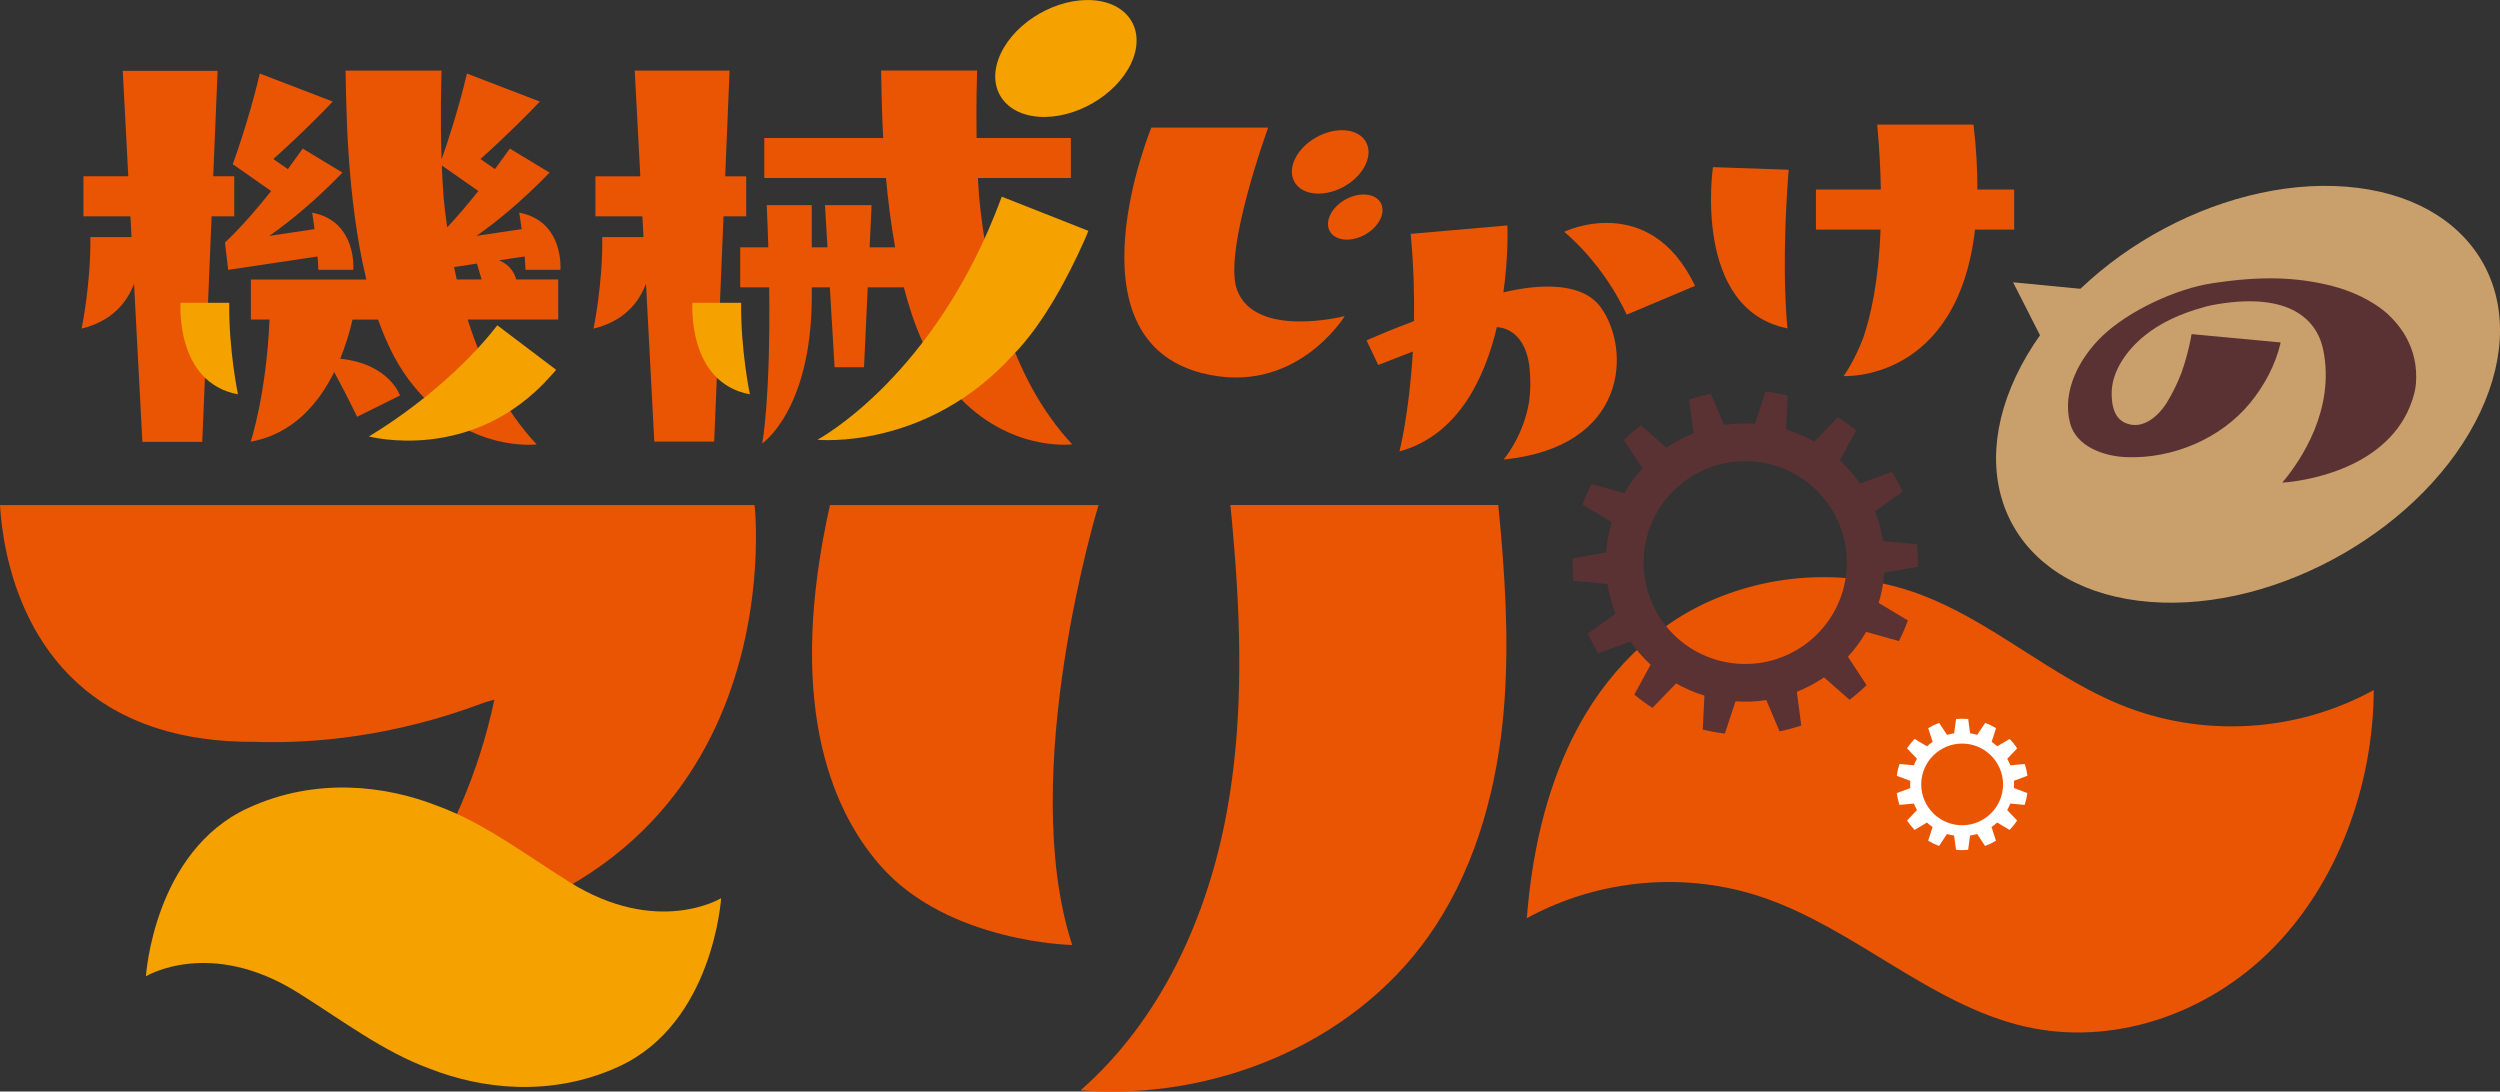
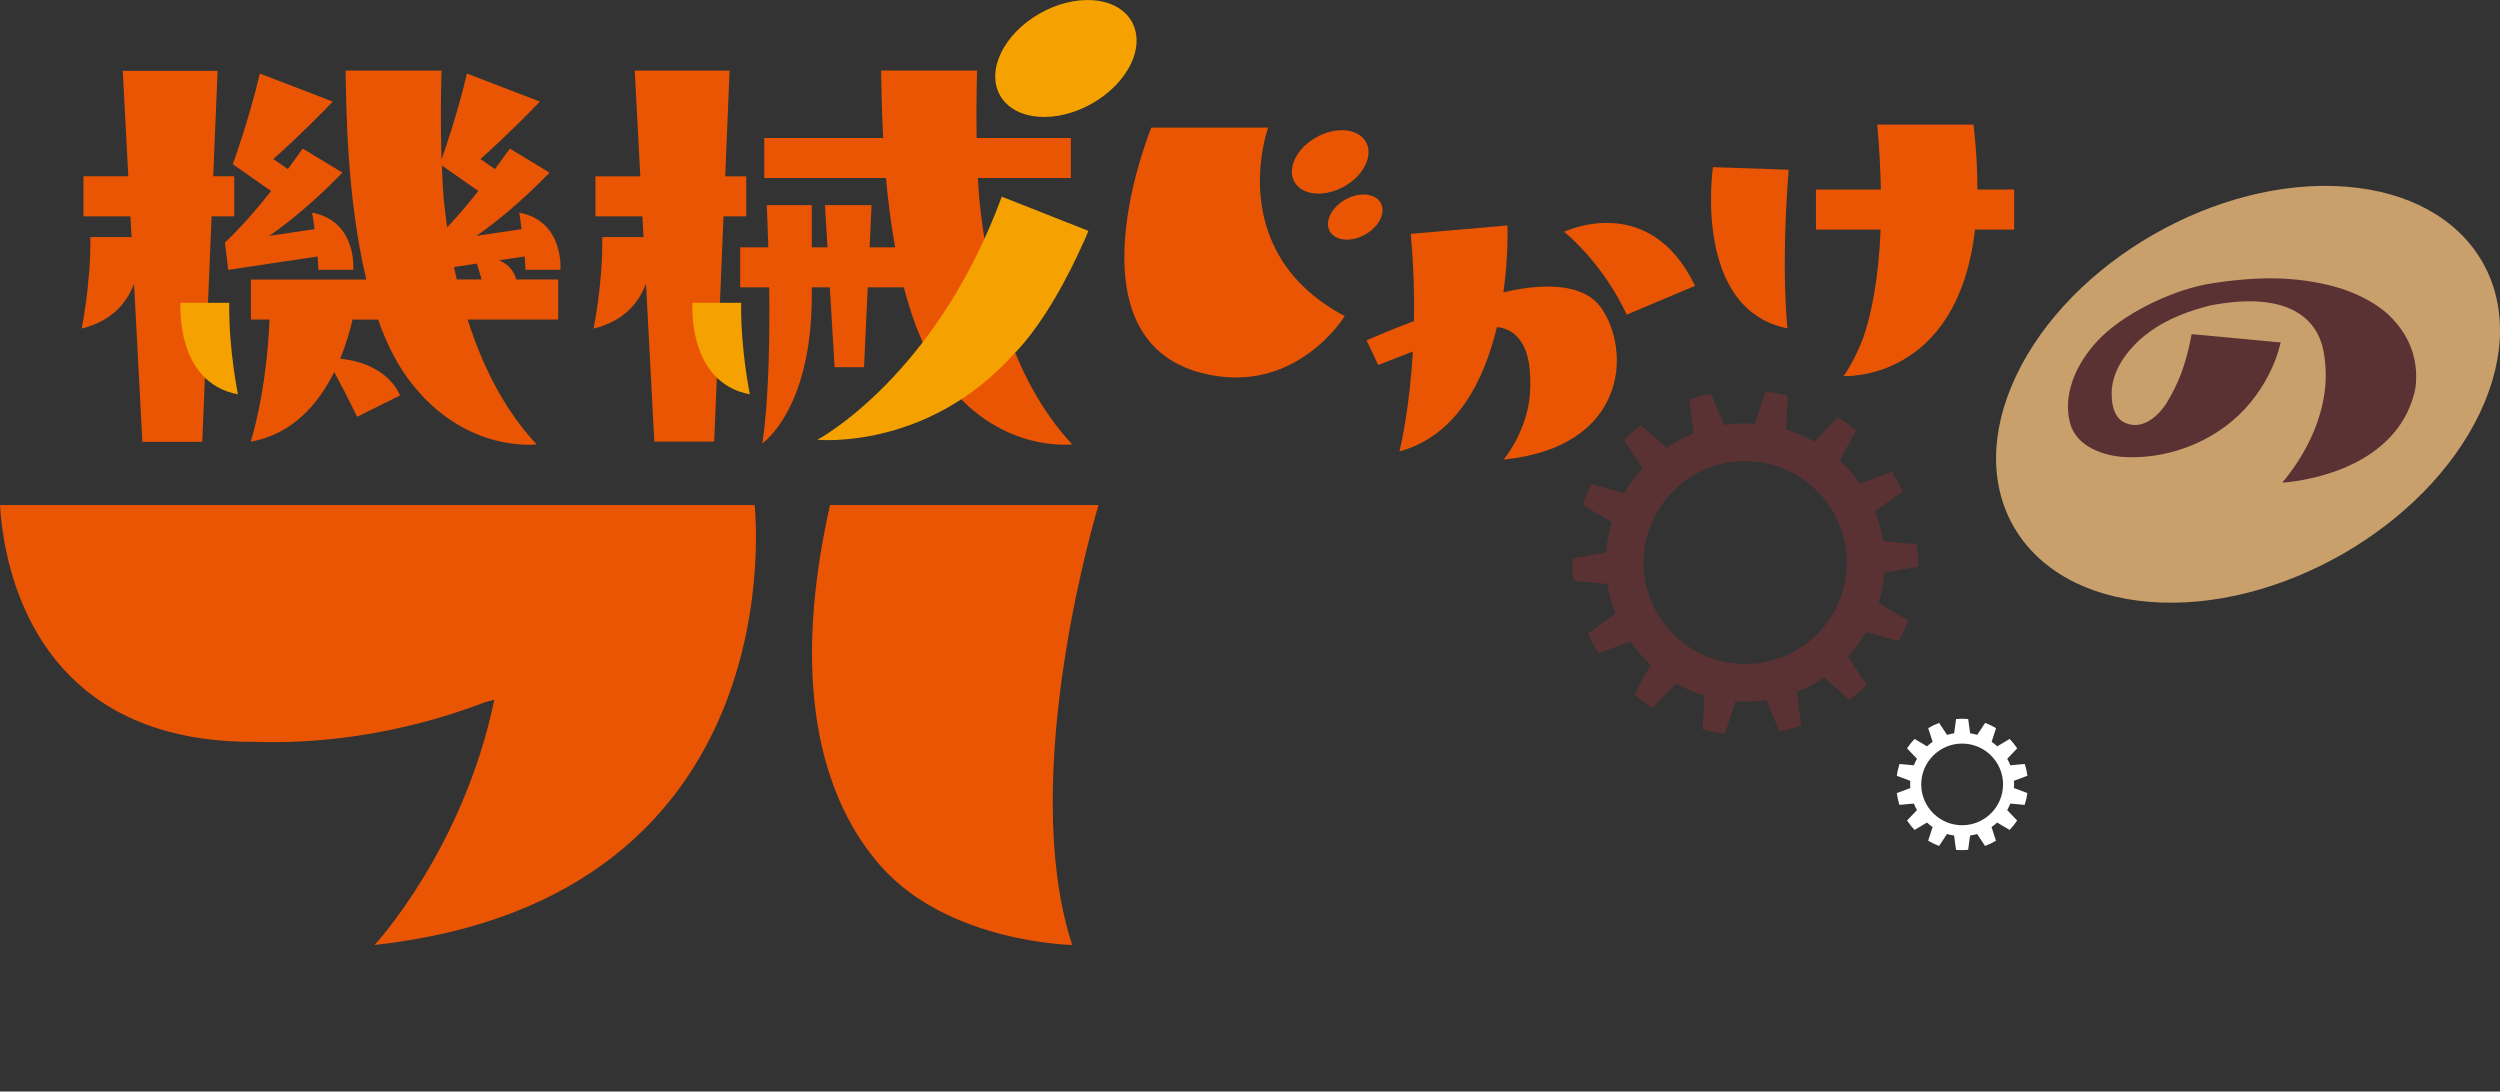
<svg xmlns="http://www.w3.org/2000/svg" width="568" height="248" viewBox="0 0 568 248" fill="none">
  <rect x="0" y="0" width="568" height="248" fill="#333333" stroke="none" />
  <g clip-path="url(#clip0_3_239)">
-     <path d="M389.731 136.029C375.666 141.887 364.436 153.235 357.333 167.542C357.298 167.613 357.262 167.684 357.226 167.755C351.036 180.299 348.001 194.44 346.898 208.605C363.381 199.612 383.149 197.908 400.747 203.967C421.5 211.114 438.695 228.273 459.981 233.208C479.796 237.799 501.331 230.593 516.178 215.658C531.025 200.736 539.196 178.702 539.314 156.774C521.657 166.501 500.169 167.684 481.646 160.063C479.132 159.034 476.689 157.85 474.282 156.572C461.641 149.851 450.15 140.396 436.857 135.283C421.737 129.473 404.708 129.793 389.731 136.029Z" fill="#EA5504" />
    <path d="M188.574 114.752C178.791 158.312 188.136 183.281 200.184 196.855C215.588 214.203 243.598 214.7 243.598 214.7C230.909 175.708 249.587 114.752 249.587 114.752H188.574Z" fill="#EA5504" />
    <path d="M36.109 165.59C36.109 165.59 36.145 165.602 36.18 165.613C42.276 167.507 49.414 168.584 57.727 168.548C70.997 168.998 89.401 167.448 110.213 159.555C110.913 159.353 111.613 159.164 112.312 158.963C105.221 193.091 85.097 214.7 85.097 214.7C181.72 204.026 171.439 114.752 171.439 114.752H0C0.652 125.757 5.265 156.004 36.109 165.59Z" fill="#EA5504" />
    <path d="M298.835 43.962C303.27 44.306 308.381 41.383 310.243 37.418C312.117 33.454 310.041 29.963 305.606 29.608C301.171 29.265 296.06 32.188 294.198 36.152C292.325 40.116 294.4 43.607 298.835 43.962Z" fill="#EA5504" />
    <path d="M302.203 48.873C300.875 51.69 302.345 54.175 305.5 54.423C308.654 54.672 312.283 52.589 313.623 49.761C314.951 46.944 313.48 44.459 310.326 44.211C307.172 43.962 303.543 46.045 302.203 48.873Z" fill="#EA5504" />
-     <path d="M273.114 84.765C294.317 90.197 305.523 71.819 305.523 71.819C305.523 71.819 285.174 77.05 281.047 65.843C277.834 57.121 288.127 28.993 288.127 28.993H261.587C261.587 28.993 241.867 76.766 273.114 84.777V84.765Z" fill="#EA5504" />
+     <path d="M273.114 84.765C294.317 90.197 305.523 71.819 305.523 71.819C277.834 57.121 288.127 28.993 288.127 28.993H261.587C261.587 28.993 241.867 76.766 273.114 84.777V84.765Z" fill="#EA5504" />
    <path d="M30.453 64.459L32.35 100.386H45.952L48.074 49.146H53.221V40.045H48.442L49.438 16.094H27.891L29.148 40.045H18.962V49.146H29.634L29.883 53.855H20.527C20.669 64.459 18.547 74.647 18.547 74.647C25.519 72.943 28.875 68.683 30.453 64.459Z" fill="#EA5504" />
    <path d="M146.773 64.447L148.659 100.327H162.26L164.383 49.157H169.541V40.057H164.762L165.759 16.035H144.212L145.48 40.057H135.282V49.157H145.955L146.204 53.867H136.836C136.978 64.47 134.855 74.659 134.855 74.659C141.84 72.955 145.184 68.683 146.761 64.459L146.773 64.447Z" fill="#EA5504" />
    <path d="M57.004 63.5V72.6H61.237C60.514 89.676 56.956 100.35 56.956 100.35C66.562 98.634 72.408 91.641 75.93 84.528C77.211 86.883 79.061 90.398 81.136 94.694L90.872 89.854C90.872 89.854 88.512 82.671 77.294 81.499C78.634 78.221 79.523 75.085 80.093 72.612H85.903C87.967 78.434 90.611 83.677 94.026 87.736C106.383 102.977 121.929 100.966 121.929 100.966C114.506 93.061 109.561 83.014 106.252 72.6H126.827V63.5H117.305C116.925 62.151 115.929 60.163 113.368 59.145L119.202 58.269C119.285 59.275 119.356 60.293 119.392 61.299H127.325C127.325 61.299 128.238 50.246 117.969 48.317C117.969 48.317 118.23 49.832 118.526 52.057L108.233 53.595C112.466 50.648 118.206 46.081 124.858 39.217L115.834 33.762C114.862 35.123 113.723 36.708 112.454 38.424L109.158 36.129C115.265 30.697 120.755 25.099 122.653 23.076L106.086 16.709C104.047 25.431 101.319 33.407 100.323 36.223C100.015 26.851 100.24 18.401 100.323 16.047H78.504C78.693 22.946 78.634 44.495 83.235 63.512H57.004V63.5ZM101.592 51.654C101.272 49.359 100.999 47.11 100.786 44.921C100.608 42.495 100.477 40.022 100.382 37.596L108.672 43.394C106.501 46.14 104.118 48.98 101.604 51.654H101.592ZM103.157 60.672L108.351 59.891L109.431 63.5H103.774C103.561 62.553 103.359 61.606 103.157 60.672Z" fill="#EA5504" />
    <path d="M203.374 56.187H197.575L198.026 46.613H187.436L188.005 56.187H184.436V46.613H174.202C174.356 49.986 174.475 53.169 174.558 56.187H168.178V65.287H174.759C175.091 91.12 173.17 100.753 173.17 100.753C173.17 100.753 184.376 93.226 184.436 67.417V65.287H188.539L189.618 83.428H196.306L197.148 65.287H205.354C207.619 73.985 210.904 82.032 215.707 87.724C228.063 102.965 243.61 100.954 243.61 100.954C229.522 85.937 224.269 63.216 222.466 44.909C222.359 43.43 222.264 41.939 222.181 40.448H243.302V31.348H221.885C221.766 24.034 221.944 17.964 222.004 16.023H200.184C200.267 18.946 200.291 24.484 200.658 31.348H173.644V40.448H201.299C201.749 45.477 202.413 50.838 203.374 56.187Z" fill="#EA5504" />
    <path d="M317.82 74.269C315.65 75.132 313.492 76.032 311.346 76.955C311.061 77.085 310.765 77.203 310.48 77.334L313.136 82.919L320.904 79.901C320.904 79.901 320.975 79.878 320.998 79.854C320.192 93.948 317.951 102.563 317.951 102.563C331.114 98.966 337.257 86.209 340.091 74.316C340.541 74.352 341.004 74.434 341.454 74.541C343.589 75.132 346.542 77.038 347.431 82.848C347.467 83.18 347.502 83.499 347.526 83.807C347.775 86.244 347.74 88.741 347.431 91.179C346.127 99.214 341.62 104.409 341.62 104.409C369.856 101.593 370.638 79.464 363.701 69.831C361.543 66.837 357.914 65.594 354.368 65.24C350.076 64.814 345.759 65.453 341.573 66.423C342.771 57.867 342.486 51.217 342.486 51.217L320.512 53.134C321.176 60.34 321.366 67.003 321.259 72.943C320.109 73.381 318.971 73.819 317.832 74.281L317.82 74.269Z" fill="#EA5504" />
    <path d="M369.559 71.5L385.118 64.944C374.73 43.3 355.388 52.66 355.388 52.66C365.184 61.027 369.571 71.5 369.571 71.5H369.559Z" fill="#EA5504" />
    <path d="M406.119 74.612C406.119 74.612 404.578 61.808 406.38 38.566L389.185 37.974C389.185 37.974 384.418 70.245 406.131 74.612H406.119Z" fill="#EA5504" />
    <path d="M61.605 43.394C58.474 47.359 54.87 51.548 51.11 55.11L51.846 61.311L72.147 58.269C72.23 59.275 72.302 60.293 72.337 61.299H80.27C80.27 61.299 81.184 50.246 70.914 48.317C70.914 48.317 71.175 49.832 71.472 52.057L61.178 53.595C65.412 50.648 71.151 46.081 77.804 39.217L68.78 33.762C67.807 35.123 66.669 36.708 65.4 38.424L62.103 36.129C68.21 30.697 73.701 25.099 75.598 23.076L59.032 16.709C56.482 27.584 52.877 37.324 52.877 37.324C52.877 37.324 52.901 37.324 52.913 37.324L61.605 43.406V43.394Z" fill="#EA5504" />
-     <path d="M340.423 114.74H279.517C279.565 115 279.6 115.237 279.612 115.367C279.731 116.586 279.85 117.817 279.956 119.048C280.182 121.497 280.383 123.959 280.573 126.408C280.952 131.319 281.237 136.242 281.403 141.165C281.747 150.975 281.593 160.821 280.656 170.595C280.205 175.282 279.565 179.956 278.711 184.583C274.335 208.404 263.734 231.74 245.495 247.728C275.474 250.095 306.97 237.397 324.39 212.948C334.482 198.772 339.569 181.518 341.383 164.229C342.866 150.005 342.249 135.662 341.028 121.391C340.838 119.178 340.624 116.965 340.411 114.74H340.423Z" fill="#EA5504" />
    <path d="M423.278 76.884C421.132 82.446 418.855 85.44 418.855 85.44C418.855 85.44 444.671 86.919 448.727 52.163H457.621V43.063H449.26C449.284 38.625 449.011 33.726 448.383 28.306H426.504C426.99 33.691 427.251 38.578 427.334 43.063H412.582V52.163H427.263C426.824 63.796 425.069 71.701 423.29 76.872L423.278 76.884Z" fill="#EA5504" />
-     <path d="M129.27 200.334C118.977 193.884 109.846 186.902 99.374 183.092C87.812 178.524 71.886 176.441 56.376 183.577C34.9 193.446 33.157 221.812 33.157 221.812C33.157 221.812 47.648 212.96 67.724 225.551C78.017 232.001 87.148 238.983 97.62 242.793C109.182 247.361 125.108 249.444 140.619 242.308C162.094 232.439 163.838 204.073 163.838 204.073C163.838 204.073 149.346 212.925 129.27 200.334Z" fill="#F5A200" />
    <path d="M427.666 133.579C427.88 132.42 428.022 131.26 428.117 130.112L435.73 128.763C435.777 127.047 435.706 125.343 435.528 123.663L427.82 122.941C427.453 120.61 426.836 118.361 425.982 116.196L432.255 111.687C431.556 110.137 430.749 108.634 429.848 107.19L422.602 109.876C421.274 107.959 419.733 106.196 418.013 104.599L421.713 97.806C420.409 96.717 419.033 95.711 417.586 94.788L412.214 100.35C410.21 99.214 408.064 98.279 405.787 97.581L406.167 89.877C405.348 89.664 404.518 89.487 403.664 89.333C402.811 89.179 401.98 89.049 401.139 88.954L398.719 96.279C396.348 96.114 394 96.208 391.723 96.563L388.711 89.451C387.027 89.794 385.39 90.244 383.778 90.789L384.786 98.445C382.604 99.309 380.528 100.409 378.607 101.723L372.809 96.623C371.457 97.652 370.164 98.764 368.943 99.96L373.176 106.421C371.599 108.125 370.211 110.007 369.038 112.054L361.59 109.971C360.82 111.474 360.144 113.036 359.563 114.657L366.191 118.645C365.859 119.746 365.575 120.882 365.361 122.042C365.148 123.201 365.006 124.361 364.911 125.509L357.298 126.858C357.25 128.574 357.321 130.278 357.499 131.958L365.207 132.68C365.575 135.011 366.191 137.26 367.045 139.425L360.772 143.934C361.472 145.484 362.278 146.987 363.179 148.431L370.425 145.745C371.753 147.662 373.295 149.425 375.014 151.022L371.314 157.815C372.619 158.904 373.994 159.91 375.441 160.833L380.813 155.271C382.817 156.407 384.963 157.342 387.24 158.04L386.861 165.744C387.679 165.957 388.509 166.134 389.363 166.288C390.217 166.442 391.047 166.572 391.889 166.667L394.308 159.341C396.68 159.507 399.028 159.413 401.305 159.058L404.317 166.17C406.001 165.826 407.637 165.377 409.25 164.832L408.242 157.176C410.424 156.312 412.499 155.212 414.42 153.898L420.219 158.998C421.571 157.969 422.863 156.856 424.085 155.661L419.851 149.2C421.428 147.496 422.816 145.614 423.99 143.567L431.437 145.65C432.208 144.147 432.884 142.585 433.465 140.964L426.836 136.976C427.168 135.875 427.453 134.739 427.666 133.579ZM392.304 150.466C379.769 148.147 371.492 136.124 373.816 123.615C376.141 111.107 388.189 102.847 400.724 105.167C413.258 107.486 421.535 119.509 419.211 132.017C416.887 144.526 404.838 152.786 392.304 150.466Z" fill="#5A3233" />
    <path d="M563.47 93.723C551.161 119.769 517.577 139.035 488.465 136.751C459.352 134.467 445.727 111.486 458.036 85.44C470.345 59.394 503.928 40.128 533.041 42.412C562.154 44.696 575.779 67.677 563.47 93.723Z" fill="#C9A06C" />
-     <path d="M476.096 65.95L457.372 64.139L465.388 79.901" fill="#C9A06C" />
    <path d="M457.609 178.216C457.609 177.944 457.585 177.672 457.561 177.4L460.633 176.252C460.514 175.329 460.313 174.441 460.028 173.578L456.755 173.873C456.554 173.364 456.316 172.867 456.044 172.394L458.309 170.027C457.799 169.258 457.229 168.548 456.589 167.885L453.779 169.566C453.375 169.199 452.948 168.844 452.498 168.536L453.506 165.436C452.723 164.963 451.893 164.56 451.027 164.241L449.225 166.962C448.703 166.809 448.17 166.69 447.612 166.607L447.173 163.353C447.173 163.353 447.15 163.353 447.138 163.353C446.213 163.27 445.312 163.282 444.422 163.365L443.983 166.607C443.438 166.69 442.892 166.809 442.371 166.962L440.568 164.241C439.703 164.56 438.872 164.963 438.09 165.436L439.098 168.536C438.647 168.844 438.22 169.199 437.817 169.566L434.995 167.885C434.354 168.548 433.785 169.258 433.275 170.027L435.54 172.394C435.267 172.867 435.03 173.364 434.829 173.873L431.568 173.578C431.283 174.441 431.081 175.329 430.963 176.264L434.022 177.412C433.999 177.684 433.975 177.956 433.975 178.228C433.975 178.5 433.999 178.773 434.022 179.045L430.951 180.193C431.07 181.116 431.271 182.003 431.556 182.867L434.829 182.571C435.03 183.08 435.267 183.577 435.54 184.05L433.275 186.417C433.785 187.186 434.354 187.896 434.995 188.559L437.805 186.879C438.208 187.245 438.635 187.601 439.086 187.908L438.078 191.009C438.861 191.482 439.691 191.884 440.556 192.204L442.359 189.482C442.881 189.636 443.414 189.754 443.972 189.837L444.41 193.091C444.41 193.091 444.434 193.091 444.446 193.091C445.371 193.174 446.272 193.162 447.162 193.08L447.6 189.837C448.146 189.754 448.691 189.636 449.213 189.482L451.004 192.204C451.869 191.884 452.699 191.482 453.482 191.009L452.474 187.908C452.925 187.601 453.352 187.245 453.755 186.879L456.577 188.559C457.218 187.896 457.787 187.186 458.297 186.417L456.032 184.05C456.304 183.577 456.542 183.08 456.743 182.571L460.004 182.867C460.289 182.003 460.491 181.116 460.609 180.181L457.55 179.033C457.573 178.761 457.597 178.489 457.597 178.216H457.609ZM445.798 187.494C440.663 187.494 436.501 183.329 436.501 178.216C436.501 173.104 440.675 168.939 445.798 168.939C450.921 168.939 455.095 173.104 455.095 178.216C455.095 183.329 450.921 187.494 445.798 187.494Z" fill="white" />
    <path d="M52.071 68.802H41.019C41.019 68.802 39.738 86.907 54.063 89.593C54.063 89.593 51.94 79.404 52.083 68.802H52.071Z" fill="#F5A200" />
    <path d="M168.379 68.802H157.327C157.327 68.802 156.046 86.907 170.371 89.593C170.371 89.593 168.249 79.404 168.391 68.802H168.379Z" fill="#F5A200" />
    <path d="M256.963 14.449C253.512 21.762 244.084 27.159 235.926 26.519C227.755 25.88 223.937 19.431 227.387 12.13C230.838 4.816 240.266 -0.58 248.424 0.059C256.595 0.698 260.413 7.148 256.963 14.449Z" fill="#F5A200" />
    <path d="M245.792 55.879C246.8 53.737 247.274 52.447 247.274 52.447L227.601 44.684C212.529 85.7 185.717 99.912 185.717 99.912C185.717 99.912 210.442 102.421 230.162 80.635C237.337 73.428 243.183 61.666 245.792 55.879Z" fill="#F5A200" />
-     <path d="M112.988 73.914C101.118 89.215 83.804 99.155 83.804 99.155C83.804 99.155 107.284 105.51 125.096 85.451C125.57 84.943 125.985 84.469 126.364 84.031L113 73.914H112.988Z" fill="#F5A200" />
    <path d="M518.159 77.842L518.111 77.795L497.964 75.913L497.916 75.949C497.845 76.458 497.738 76.931 497.643 77.416C497.311 79.049 496.671 81.795 495.616 84.73C494.655 87.227 493.54 89.428 492.39 91.333C490.457 94.516 486.745 97.853 482.82 96.066C480.211 94.883 479.749 91.806 479.773 89.25C479.796 84.245 483.306 79.523 487.03 76.446C490.884 73.251 495.604 71.216 500.395 69.878C501.059 69.689 501.723 69.488 502.411 69.358C519.155 66.162 526.341 71.878 527.871 79.653C530.503 92.966 522.902 104.492 518.526 109.652C518.93 109.616 519.356 109.581 519.795 109.545C524.847 109.013 544.2 105.924 548.517 89.416C548.706 88.706 548.825 87.972 548.896 87.215C549.572 78.884 545.066 73.76 542.492 71.346C538.686 67.973 533.931 66.056 529.875 64.967C521.704 62.92 513.747 62.66 502.648 64.352C494.276 65.618 483.567 70.683 477.686 76.304C472.515 81.251 468.436 88.765 470.298 96.066C471.661 101.427 477.899 103.664 483.117 103.865C493.647 104.267 504.545 99.688 511.245 91.534C514.423 87.653 516.985 82.919 518.123 77.996C518.123 77.973 518.171 77.866 518.159 77.854V77.842Z" fill="#5A3233" />
  </g>
  <defs>
    <clipPath id="clip0_3_239">
      <rect width="568" height="248" fill="white" />
    </clipPath>
  </defs>
</svg>